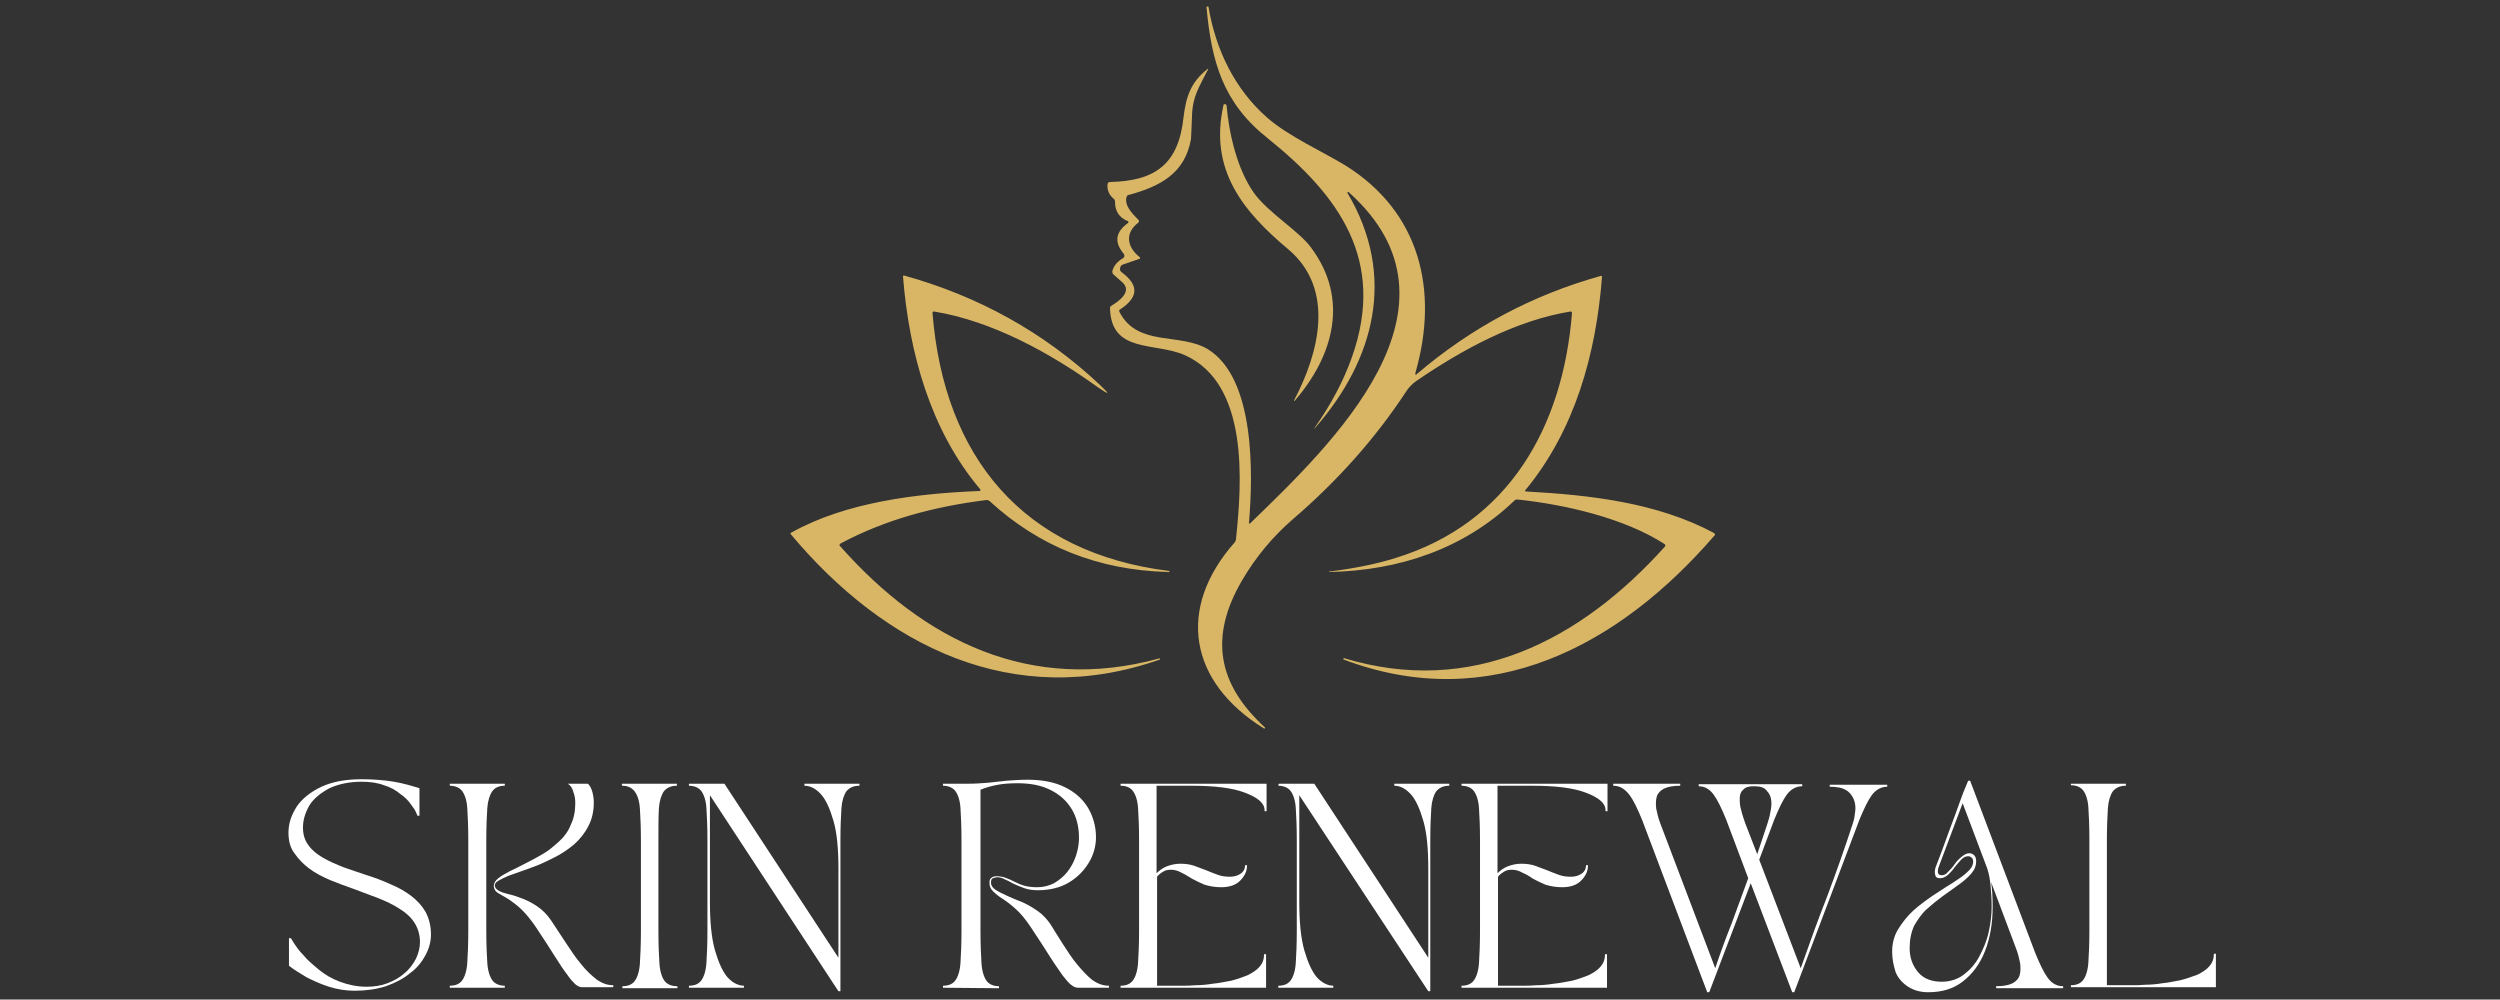
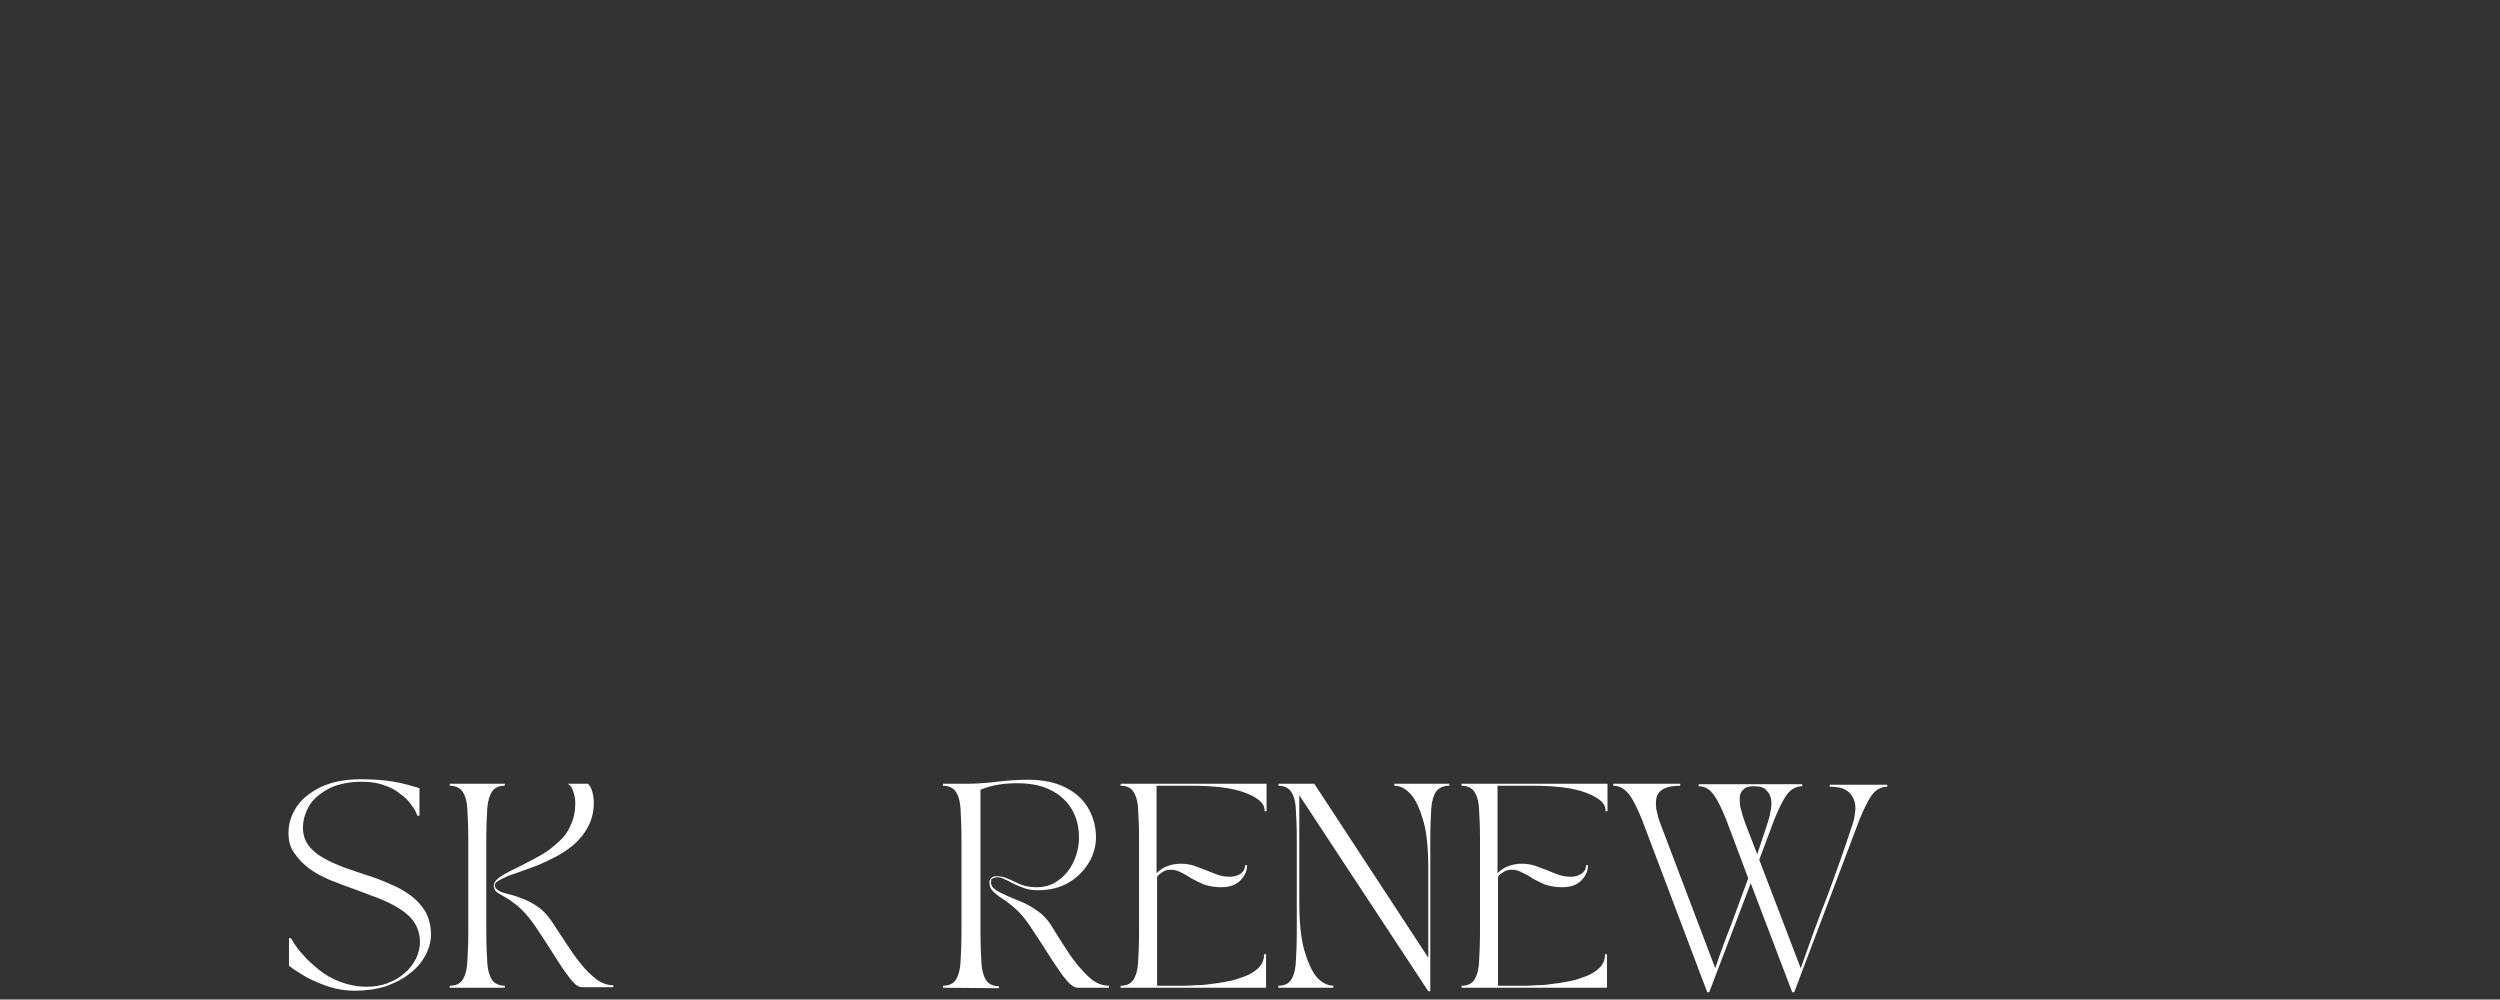
<svg xmlns="http://www.w3.org/2000/svg" id="Capa_1" x="0px" y="0px" viewBox="0 0 500 199.9" style="enable-background:new 0 0 500 199.9;" xml:space="preserve">
  <rect x="0" y="0" width="500" height="199.9" fill="#333333" stroke="none" />
  <style type="text/css">	.st0{fill-rule:evenodd;clip-rule:evenodd;fill:#D8B666;}	.st1{fill:#FFFFFF;}</style>
  <g>
-     <path class="st0" d="M244.7,21c0-0.1,0-0.1,0.1-0.1c0.1-0.1,0.3-0.1,0.4,0c0,0,0,0.1,0.1,0.1c0.5,5.7,2.1,12.8,5.5,17.6  c2.9,4,9,7.6,11.4,10.9c7.7,10.3,4.5,21.7-3.3,30.7l0,0c0,0-0.1,0-0.1-0.1l0,0c5-9.5,8.3-22.2-1.1-30.2  C248.5,42.2,241.8,33.9,244.7,21z M268.7,131.9v-0.3c25.6,7.8,47.4-3.5,64.3-22.3c0.1-0.2,0.1-0.3-0.1-0.5  c-8.1-5.2-19.9-7.9-29.4-8.9c-0.2,0-0.4,0-0.6,0.2c-10.1,9.7-23.1,14-37,14.3c0,0,0,0-0.1,0v-0.1c0,0,0,0,0.1,0  c4.9-0.6,9.4-1.5,13.2-2.7c22.8-7,33.5-26.4,35.3-49c0-0.2-0.1-0.3-0.3-0.3c-11,1.8-21.6,7.6-30.7,13.8c-0.9,0.6-1.7,1.4-2.3,2.4  c-6,9.1-13.5,17.6-22.6,25.4c-3.9,3.4-7.3,7.4-10.1,12.2c-6.6,11.3-4.9,20.7,4.6,29.4v0.1c0,0.1-0.1,0.1-0.1,0.1s0,0-0.1,0  c-15-9.3-17.6-24-5.8-37.3c0.1-0.2,0.2-0.4,0.2-0.6c1.2-11.4,2.6-31.1-10.3-36.8c-6-2.6-14.7-0.3-14.9-9.4c0-0.2,0.1-0.3,0.2-0.4  c1.5-0.9,4.4-2.9,2.2-4.8c-0.6-0.5-1.1-1-1.7-1.5c-0.2-0.2-0.3-0.5-0.2-0.8c0.3-1,1-1.8,2-2.4c0.4-0.2,0.5-0.6,0.2-1  c-1.9-2.3-1.6-4.3,0.9-6.1l0,0c0.1-0.1,0.1-0.3,0-0.4c0,0,0,0-0.1,0c-1.7-0.7-2.5-2-2.5-3.9c0-0.2-0.1-0.4-0.2-0.5  c-0.9-0.7-1.4-1.7-1.3-2.9c0-0.3,0.2-0.5,0.5-0.5c9.1-0.2,13.7-3.6,14.7-12.9c0.5-4.1,1.4-7,4.8-9.7c0.2-0.2,0.2-0.1,0.1,0.1  c-1.7,3.4-3.1,5.3-3.2,9.3c-0.1,3-0.2,4.5-0.2,4.6c-1.2,6.9-6.2,9.5-12.5,11.2c-0.2,0-0.3,0.2-0.4,0.4c-0.5,1.9,1.5,3.6,2.4,4.6  c0.1,0.1,0.1,0.1,0.1,0.2c0,0.1-0.1,0.2-0.1,0.3c-2.8,2.1-2.3,4.9,0.2,6.9c0.2,0.2,0.2,0.3-0.1,0.4l-3.2,1.1  c-0.4,0.1-0.6,0.5-0.6,0.9c0,0.3,0.1,0.5,0.4,0.7c3.6,2.7,3.1,5.1-0.4,7.4c-0.2,0.1-0.2,0.3-0.1,0.5c3.6,7,12,4.1,17.6,7.4  c9.6,5.8,9.1,25.2,8.3,34.7c0,0.3,0.1,0.3,0.3,0.1c16.2-15.7,45.3-43.3,19.6-66.2h-0.1c-0.1,0-0.1,0-0.1,0.1v0.1  c9.8,16.5,5.5,33.3-6.5,47l-0.1,0.1c-0.1,0-0.1,0,0-0.1c3.3-4.7,5.8-9.4,7.5-14.2c6.8-19.3-2.5-32.2-16.8-43.7  c-9-7.1-11.3-15.3-12.3-26.3c0-0.1,0-0.1,0.1-0.1s0.1,0,0.2,0c0,0,0.1,0,0.1,0.1c1.4,8.4,5.2,16.4,11.7,22.1  c4.2,3.7,11.1,6.8,15.7,9.6c14.9,9.3,18.7,25,14,41.4c-0.1,0.5,0,0.6,0.4,0.2c10.8-9.2,23-15.7,36.6-19.5c0.2-0.1,0.3,0,0.3,0.2  C319.2,70.8,315,86,305.1,98c-0.2,0.2-0.1,0.3,0.2,0.3c12.7,0.7,26.1,2.2,37.5,8.3c0.1,0.1,0.2,0.2,0.2,0.3c0,0.1,0,0.2-0.1,0.2  C323.9,129.1,298.1,143,268.7,131.9z M233.9,114.2c0,0.2-0.2,0.3-0.4,0.2c-13.9-0.4-25.7-5.1-35.6-14.2c-0.2-0.1-0.3-0.2-0.6-0.2  c-10.3,1.3-20,3.8-29.2,8.7c-0.1,0.1-0.2,0.2-0.2,0.3c0,0.1,0,0.2,0.1,0.2c16.8,19,38.1,29.5,63.8,22.5c0.1-0.1,0.2,0,0.2,0.2  c-29.4,10.3-55.1-2.7-73.8-25c-0.2-0.2-0.1-0.3,0.1-0.4c10.9-6.1,25.2-7.8,37.5-8.3c0.3,0,0.4-0.1,0.2-0.4  c-9.9-11.7-14.2-27.3-15.4-42.5c0-0.2,0.1-0.2,0.2-0.2c14.8,4.1,27.9,11.3,39.1,21.8c2.2,2.1,2.1,2.2-0.4,0.5  c-9.3-6.7-21-13.2-32.7-15.1c-0.2,0-0.3,0.1-0.3,0.3C188.8,91.4,204.6,110.6,233.9,114.2z" />
-   </g>
+     </g>
  <g>
    <g>
      <g transform="translate(29.593, 241.646)">
        <g>
          <path class="st1" d="M28.1-75.1c0-1.9,0.6-3.6,1.7-5.3c1.1-1.6,2.8-2.9,4.9-3.9c2.2-1,4.8-1.5,8-1.5c2.5,0,4.7,0.2,6.5,0.5     s3.5,0.8,5.1,1.3v5.5h-0.4c0,0-0.1-0.2-0.3-0.7s-0.6-1-1.1-1.7s-1.2-1.4-2.1-2c-0.8-0.7-1.9-1.3-3.2-1.7     c-1.3-0.5-2.8-0.7-4.5-0.7c-2.5,0-4.7,0.5-6.4,1.3c-1.7,0.9-3.1,2-4,3.4c-0.9,1.6-1.3,3-1.3,4.5c0,1.4,0.4,2.6,1.1,3.5     c0.7,1,1.7,1.8,2.9,2.5s2.6,1.3,4.1,1.9c1.5,0.5,3.1,1.1,4.7,1.6c1.6,0.5,3.2,1.1,4.7,1.8c1.5,0.6,2.9,1.4,4.1,2.3     c1.2,0.9,2.2,2,2.9,3.2c0.7,1.3,1.1,2.8,1.1,4.6c0,1.4-0.4,2.8-1.1,4.1c-0.7,1.3-1.7,2.6-3.1,3.6c-1.3,1.1-2.9,1.9-4.8,2.6     c-1.9,0.6-4,0.9-6.3,0.9c-1.8,0-3.5-0.3-5.1-0.8s-3.1-1.2-4.5-1.9c-1.3-0.8-2.5-1.5-3.5-2.3V-54h0.4c0,0,0.2,0.3,0.6,1     c0.4,0.6,1,1.5,1.9,2.4c0.8,1,1.9,1.9,3.1,2.9s2.6,1.8,4.2,2.4c1.6,0.6,3.4,1,5.3,1c1.5,0,2.9-0.2,4.2-0.7s2.4-1.1,3.4-2     c1-0.8,1.7-1.8,2.3-2.9c0.5-1.1,0.8-2.2,0.8-3.3c0-1.5-0.4-2.8-1.1-3.9c-0.7-1.1-1.7-2-3-2.8c-1.2-0.8-2.7-1.5-4.2-2.1     c-1.6-0.6-3.2-1.2-4.8-1.8c-1.7-0.6-3.3-1.2-4.8-1.8c-1.6-0.7-3-1.4-4.2-2.3s-2.2-1.9-3-3.1C28.5-72,28.1-73.4,28.1-75.1z" />
        </g>
      </g>
    </g>
    <g>
      <g transform="translate(56.757, 241.646)">
        <g>
          <path class="st1" d="M58.3-81c0-0.8-0.1-1.5-0.4-2.3c-0.2-0.8-0.6-1.3-1.1-1.6h4c0.4,0.3,0.7,0.9,0.9,1.6s0.3,1.4,0.3,2.2     c0,1.8-0.4,3.4-1.1,4.7c-0.7,1.4-1.7,2.6-2.8,3.6c-1.2,1-2.5,1.9-3.9,2.6s-2.8,1.4-4.2,1.9s-2.7,1-3.9,1.4s-2.1,0.8-2.8,1.2     c-0.7,0.3-1.1,0.7-1.1,1.1c0,0.5,0.3,0.8,0.8,1.1s1.2,0.5,2,0.7c0.9,0.2,1.8,0.5,2.8,0.9s2,0.9,3,1.6c1,0.7,1.9,1.6,2.7,2.8     c0.9,1.4,1.9,2.9,2.9,4.4s1.9,2.9,3,4.2c1,1.3,2.1,2.3,3.1,3.1c1.1,0.8,2.2,1.2,3.4,1.2v0.4h-6.2c-0.5,0-0.9-0.2-1.4-0.6     c-0.4-0.4-1-1-1.6-1.9c-0.7-0.9-1.5-2.1-2.5-3.7c-1-1.6-2.3-3.6-3.9-6c-0.9-1.3-1.8-2.4-2.6-3.2s-1.6-1.4-2.3-1.9     s-1.3-0.8-1.8-1.1s-0.9-0.5-1.2-0.8C42.2-63.7,42-64,42-64.5s0.3-1,0.9-1.5c0.6-0.5,1.4-0.9,2.3-1.4c1-0.5,2.1-1,3.2-1.6     c1.2-0.6,2.3-1.2,3.5-1.9c1.2-0.7,2.2-1.6,3.2-2.5s1.8-2,2.3-3.3C58-77.9,58.3-79.4,58.3-81z M33.2-44.1v-0.4     c1.2,0,2-0.4,2.5-1.1c0.5-0.7,0.9-1.9,1-3.5s0.2-3.7,0.2-6.4v-18.1c0-2.7-0.1-4.8-0.2-6.4c-0.1-1.6-0.5-2.7-1-3.4     c-0.5-0.7-1.4-1.1-2.5-1.1v-0.4h11v0.4c-1.2,0-2,0.4-2.5,1.1s-0.9,1.9-1,3.4c-0.1,1.6-0.2,3.7-0.2,6.4v18.1     c0,2.7,0.1,4.8,0.2,6.4c0.1,1.6,0.5,2.8,1,3.5s1.4,1.1,2.5,1.1v0.4H33.2z" />
        </g>
      </g>
    </g>
    <g>
      <g transform="translate(84.682, 241.646)">
        <g>
-           <path class="st1" d="M39.7-84.5v-0.4h11v0.4c-1.2,0-2,0.4-2.6,1.1c-0.5,0.7-0.9,1.9-1,3.4C47-78.4,47-76.2,47-73.5v18.1     c0,2.7,0.1,4.8,0.2,6.4c0.1,1.6,0.5,2.8,1,3.5s1.4,1.1,2.6,1.1v0.4h-11v-0.4c1.2,0,2-0.4,2.5-1.1c0.5-0.7,0.9-1.9,1-3.5     s0.2-3.7,0.2-6.4v-18.1c0-2.7-0.1-4.8-0.2-6.4c-0.1-1.6-0.5-2.7-1-3.4C41.7-84.1,40.9-84.5,39.7-84.5z" />
-         </g>
+           </g>
      </g>
    </g>
    <g>
      <g transform="translate(95.587, 241.646)">
        <g>
-           <path class="st1" d="M42.2-84.9h7.1l22.8,34.8v-17.8c0-4-0.3-7.2-1-9.6s-1.5-4.2-2.5-5.3c-1-1.1-2.1-1.7-3.3-1.7v-0.4h11v0.4     c-1.2,0-2,0.4-2.6,1.1c-0.5,0.7-0.9,1.9-1,3.4c-0.1,1.6-0.2,3.7-0.2,6.4v30.2h-0.4L46.4-82.6v21.4c0,3.9,0.3,7.1,1,9.6     c0.7,2.4,1.5,4.2,2.5,5.4c1,1.1,2.2,1.7,3.3,1.7v0.4h-11v-0.4c1.2,0,2-0.4,2.5-1.1c0.5-0.7,0.9-1.9,1-3.5s0.2-3.7,0.2-6.4v-18.1     c0-2.7-0.1-4.8-0.2-6.4c-0.1-1.6-0.5-2.7-1-3.4c-0.5-0.7-1.4-1.1-2.5-1.1V-84.9z" />
-         </g>
+           </g>
      </g>
    </g>
    <g>
      <g transform="translate(136.797, 241.646)">
        <g>
          <path class="st1" d="M51.8-44.1v-0.4c1.2,0,2-0.4,2.5-1.1c0.5-0.7,0.9-1.9,1-3.5s0.2-3.7,0.2-6.4v-18.1c0-2.7-0.1-4.8-0.2-6.4     c-0.1-1.6-0.5-2.7-1-3.4c-0.5-0.7-1.4-1.1-2.5-1.1v-0.4h4.9c1.5,0,2.9-0.1,4.1-0.2c1.2-0.1,2.5-0.3,3.7-0.4     c1.3-0.1,2.7-0.2,4.3-0.2c2.9,0,5.4,0.5,7.4,1.5s3.5,2.3,4.6,4.1c1,1.7,1.6,3.7,1.6,5.9c0,1.8-0.5,3.6-1.5,5.2s-2.3,2.9-4,3.9     s-3.8,1.5-6.1,1.5c-1,0-1.8-0.1-2.7-0.4c-0.8-0.3-1.6-0.6-2.2-0.9c-0.7-0.4-1.3-0.7-1.8-0.9c-0.5-0.3-1-0.4-1.5-0.4     c-0.2,0-0.5,0.1-0.8,0.2s-0.4,0.4-0.4,0.9s0.3,1,0.9,1.4c0.6,0.4,1.4,0.8,2.3,1.2c0.9,0.4,2,0.9,3.1,1.3     c1.1,0.5,2.1,1.1,3.1,1.8s1.8,1.6,2.5,2.6c0.8,1.3,1.6,2.6,2.5,4s1.8,2.8,2.8,4s2,2.3,3,3.1c1.1,0.8,2.2,1.2,3.4,1.2v0.4h-6.2     c-0.5,0-0.9-0.2-1.4-0.6c-0.5-0.4-1-1-1.7-1.9c-0.6-0.9-1.5-2.1-2.5-3.7c-1-1.6-2.3-3.6-3.9-6c-1-1.5-2-2.7-2.9-3.5     c-1-0.9-1.9-1.6-2.7-2.1s-1.4-1-1.9-1.5s-0.7-1-0.7-1.7c0-0.5,0.1-0.8,0.4-1c0.3-0.2,0.6-0.3,1-0.3c0.6,0,1.2,0.1,1.8,0.3     c0.6,0.2,1.2,0.5,1.8,0.8c0.6,0.3,1.3,0.6,2,0.8c0.7,0.2,1.6,0.3,2.5,0.3c1.3,0,2.4-0.3,3.4-0.8c1-0.6,1.9-1.3,2.7-2.3     c0.7-0.9,1.3-2,1.7-3.2c0.4-1.2,0.6-2.4,0.6-3.6c0-2.2-0.5-4.2-1.5-5.8c-1-1.6-2.4-2.9-4.3-3.8c-1.8-0.9-4-1.3-6.5-1.3     c-1.5,0-2.8,0.1-3.9,0.3c-1.1,0.2-2.3,0.5-3.5,1v28.3c0,2.7,0.1,4.8,0.2,6.4c0.1,1.6,0.5,2.8,1,3.5s1.4,1.1,2.5,1.1v0.4     L51.8-44.1L51.8-44.1z" />
        </g>
      </g>
    </g>
    <g>
      <g transform="translate(165.614, 241.646)">
        <g>
          <path class="st1" d="M58.5-84.5v-0.4h29.2v5.5h-0.4v-0.2c0-1.4-1.3-2.5-3.9-3.5s-6.2-1.4-10.9-1.4h-6.8V-67     c0.6-0.6,1.3-1.1,2.1-1.4c0.8-0.3,1.7-0.5,2.6-0.5c1,0,1.9,0.1,2.8,0.4c0.8,0.3,1.6,0.6,2.4,0.9c0.7,0.3,1.5,0.6,2.3,0.9     s1.6,0.4,2.5,0.4c0.8,0,1.5-0.2,2.1-0.6s0.9-1,0.9-1.7h0.4c0,1.2-0.5,2.2-1.4,3.1s-2.2,1.3-3.8,1.3c-1.2,0-2.3-0.2-3.3-0.5     c-0.9-0.4-1.8-0.8-2.5-1.2s-1.4-0.9-2.1-1.2c-0.7-0.4-1.4-0.6-2.1-0.6c-0.6,0-1.2,0.1-1.6,0.4c-0.5,0.3-0.9,0.6-1.2,1v21.8H71     c0.6,0,1.5,0,2.5-0.1c1,0,2.2-0.1,3.4-0.3c1.2-0.1,2.5-0.4,3.7-0.6c1.2-0.3,2.3-0.7,3.3-1.1c1-0.5,1.8-1,2.4-1.7     s0.9-1.5,0.9-2.5h0.4v6.7H58.5v-0.4c1.2,0,2-0.4,2.5-1.1c0.5-0.7,0.9-1.9,1-3.5s0.2-3.7,0.2-6.4v-18.1c0-2.7-0.1-4.8-0.2-6.4     c-0.1-1.6-0.5-2.7-1-3.4C60.5-84.1,59.7-84.5,58.5-84.5z" />
        </g>
      </g>
    </g>
    <g>
      <g transform="translate(191.258, 241.646)">
        <g>
          <path class="st1" d="M64.5-84.9h7.1l22.8,34.8v-17.8c0-4-0.3-7.2-1-9.6s-1.5-4.2-2.5-5.3c-1-1.1-2.1-1.7-3.3-1.7v-0.4h11v0.4     c-1.2,0-2,0.4-2.6,1.1c-0.5,0.7-0.9,1.9-1,3.4c-0.1,1.6-0.2,3.7-0.2,6.4v30.2h-0.4L68.6-82.6v21.4c0,3.9,0.3,7.1,1,9.6     c0.7,2.4,1.5,4.2,2.5,5.4c1,1.1,2.2,1.7,3.3,1.7v0.4h-11v-0.4c1.2,0,2-0.4,2.5-1.1c0.5-0.7,0.9-1.9,1-3.5s0.2-3.7,0.2-6.4v-18.1     c0-2.7-0.1-4.8-0.2-6.4s-0.5-2.7-1-3.4c-0.5-0.7-1.4-1.1-2.5-1.1L64.5-84.9L64.5-84.9z" />
        </g>
      </g>
    </g>
    <g>
      <g transform="translate(220.902, 241.646)">
        <g>
          <path class="st1" d="M71.4-84.5v-0.4h29.2v5.5h-0.4v-0.2c0-1.4-1.3-2.5-3.9-3.5s-6.2-1.4-10.9-1.4h-6.8V-67     c0.6-0.6,1.3-1.1,2.1-1.4c0.8-0.3,1.7-0.5,2.6-0.5c1,0,1.9,0.1,2.8,0.4c0.8,0.3,1.6,0.6,2.4,0.9c0.7,0.3,1.5,0.6,2.3,0.9     s1.6,0.4,2.5,0.4c0.8,0,1.5-0.2,2.1-0.6s0.9-1,0.9-1.7h0.4c0,1.2-0.5,2.2-1.4,3.1s-2.2,1.3-3.8,1.3c-1.2,0-2.3-0.2-3.3-0.5     c-0.9-0.4-1.8-0.8-2.5-1.2c-0.7-0.5-1.4-0.9-2.1-1.2c-0.7-0.4-1.4-0.6-2.1-0.6c-0.6,0-1.2,0.1-1.6,0.4c-0.5,0.3-0.9,0.6-1.2,1     v21.8h5.2c0.6,0,1.5,0,2.5-0.1c1,0,2.2-0.1,3.4-0.3c1.2-0.1,2.5-0.4,3.7-0.6c1.2-0.3,2.3-0.7,3.3-1.1c1-0.5,1.8-1,2.4-1.7     s0.9-1.5,0.9-2.5h0.4v6.7H71.4v-0.4c1.2,0,2-0.4,2.5-1.1c0.5-0.7,0.9-1.9,1-3.5s0.2-3.7,0.2-6.4v-18.1c0-2.7-0.1-4.8-0.2-6.4     s-0.5-2.7-1-3.4C73.4-84.1,72.5-84.5,71.4-84.5z" />
        </g>
      </g>
    </g>
    <g>
      <g transform="translate(246.546, 241.646)">
        <g>
          <path class="st1" d="M76.1-84.5v-0.4h13.4v0.4c-1.4,0-2.5,0.2-3.3,0.6c-0.7,0.4-1.2,0.9-1.4,1.6c-0.2,0.7-0.2,1.5-0.1,2.4     c0.2,0.9,0.4,1.9,0.8,2.9l11,29c1-3,2.1-6,3.3-9c1.1-3,2.2-6,3.3-9l-4.4-11.7c-0.9-2.2-1.7-3.9-2.5-5s-1.8-1.7-3-1.7v-0.4h20.7     v0.4c-1.2,0-2.3,0.6-3.1,1.7c-0.8,1.1-1.6,2.8-2.5,5l-3,8l8.3,21.7c1.7-4.8,3.4-9.6,5.3-14.4c1.8-4.8,3.5-9.6,5.1-14.5     c0.3-0.8,0.4-1.7,0.5-2.5s0-1.7-0.3-2.4c-0.3-0.7-0.8-1.4-1.5-1.8c-0.8-0.5-1.9-0.7-3.3-0.7v-0.4h11.5v0.4     c-1.2,0-2.3,0.6-3.1,1.7c-0.8,1.1-1.6,2.8-2.5,5l-13,34.4h-0.4L103.6-65l-8.3,21.8h-0.4l-13-34.4c-0.9-2.2-1.7-3.9-2.5-5     C78.4-83.9,77.4-84.5,76.1-84.5z M104.2-84.4c-1,0-1.7,0.2-2.1,0.7c-0.5,0.4-0.7,1-0.7,1.7s0,1.5,0.3,2.4     c0.2,0.9,0.5,1.7,0.8,2.6l2.4,6.2c0.3-1,0.7-2,1-3s0.7-2,1-3c0.2-0.7,0.5-1.5,0.6-2.3c0.2-0.9,0.3-1.7,0.2-2.5     c-0.1-0.8-0.4-1.4-0.9-1.9C106.3-84.2,105.4-84.4,104.2-84.4z" />
        </g>
      </g>
    </g>
    <g>
      <g transform="translate(290.829, 241.646)">
        <g>
-           <path class="st1" d="M87.6-51.3c0-1.7,0.4-3.2,1.2-4.5c0.8-1.3,1.8-2.6,3-3.7c1.2-1.1,2.6-2.1,3.9-3c1.4-0.9,2.7-1.8,3.9-2.5     c1.2-0.8,2.3-1.5,3-2.2c0.8-0.7,1.2-1.4,1.2-2.1c0-0.4-0.1-0.7-0.3-0.8c-0.2-0.2-0.4-0.3-0.7-0.3c-0.5,0-0.9,0.2-1.4,0.7     c-0.4,0.4-0.8,0.9-1.3,1.5c-0.4,0.6-0.8,1-1.3,1.5c-0.5,0.4-1,0.7-1.6,0.7s-0.9-0.2-1-0.7s-0.1-0.9,0.1-1.5     c0.6-1.6,1.2-3.1,1.7-4.5s1-2.8,1.5-4.1c0.5-1.3,1-2.7,1.5-4.1s1.1-3,1.8-4.6h0.4l13,34.4c0.9,2.2,1.7,3.9,2.5,5     s1.8,1.7,3.1,1.7v0.4h-13.4v-0.4c1.4,0,2.5-0.2,3.3-0.6c0.7-0.4,1.2-0.9,1.4-1.6c0.2-0.7,0.2-1.5,0.1-2.4     c-0.2-0.9-0.4-1.9-0.8-2.9l-5-13.3c0.2,1.3,0.3,2.9,0.3,4.9c0,3.3-0.5,6.2-1.5,8.8s-2.5,4.6-4.4,6.1s-4.2,2.2-7,2.2     c-1.6,0-2.9-0.4-4-1.1c-1.1-0.7-2-1.7-2.5-2.9C87.9-48.5,87.6-49.8,87.6-51.3z M91.1-52c0,1.9,0.6,3.5,1.7,4.8s2.7,1.9,4.7,1.9     c1.7,0,3.2-0.5,4.4-1.4c1.2-0.9,2.3-2.1,3.1-3.6c0.8-1.5,1.5-3.1,1.9-4.9c0.4-1.8,0.6-3.5,0.6-5.1c0-1.5-0.1-2.9-0.2-4.1     c-0.1-1.2-0.3-2.4-0.7-3.6l-4.9-13L97-68.5c-0.3,0.7-0.3,1.2-0.2,1.5c0.1,0.3,0.4,0.4,0.7,0.4c0.5,0,0.9-0.2,1.3-0.7     c0.4-0.4,0.9-0.9,1.3-1.5s0.9-1.1,1.4-1.5s1-0.7,1.5-0.7c0.4,0,0.7,0.1,1,0.4s0.4,0.7,0.4,1.2c0,0.9-0.3,1.7-1,2.5     c-0.6,0.7-1.5,1.5-2.5,2.2c-1,0.7-2.1,1.5-3.2,2.3s-2.2,1.7-3.2,2.6s-1.8,2.1-2.5,3.3C91.4-55.2,91.1-53.7,91.1-52z" />
-         </g>
+           </g>
      </g>
    </g>
    <g>
      <g transform="translate(319.778, 241.646)">
        <g>
-           <path class="st1" d="M94.4-84.9h11v0.4c-1.2,0-2,0.4-2.6,1.1c-0.5,0.7-0.9,1.9-1,3.4c-0.1,1.6-0.2,3.7-0.2,6.4v29h5.2     c0.6,0,1.5,0,2.5-0.1c1,0,2.2-0.1,3.4-0.3c1.2-0.1,2.4-0.4,3.6-0.6c1.2-0.3,2.3-0.7,3.4-1.1c1-0.5,1.8-1,2.4-1.7     s0.9-1.5,0.9-2.5h0.4v6.7h-29v-0.4c1.2,0,2-0.4,2.5-1.1c0.5-0.7,0.9-1.9,1-3.5s0.2-3.7,0.2-6.4v-18.1c0-2.7-0.1-4.8-0.2-6.4     s-0.5-2.7-1-3.4c-0.5-0.7-1.4-1.1-2.5-1.1C94.4-84.6,94.4-84.9,94.4-84.9z" />
-         </g>
+           </g>
      </g>
    </g>
  </g>
</svg>